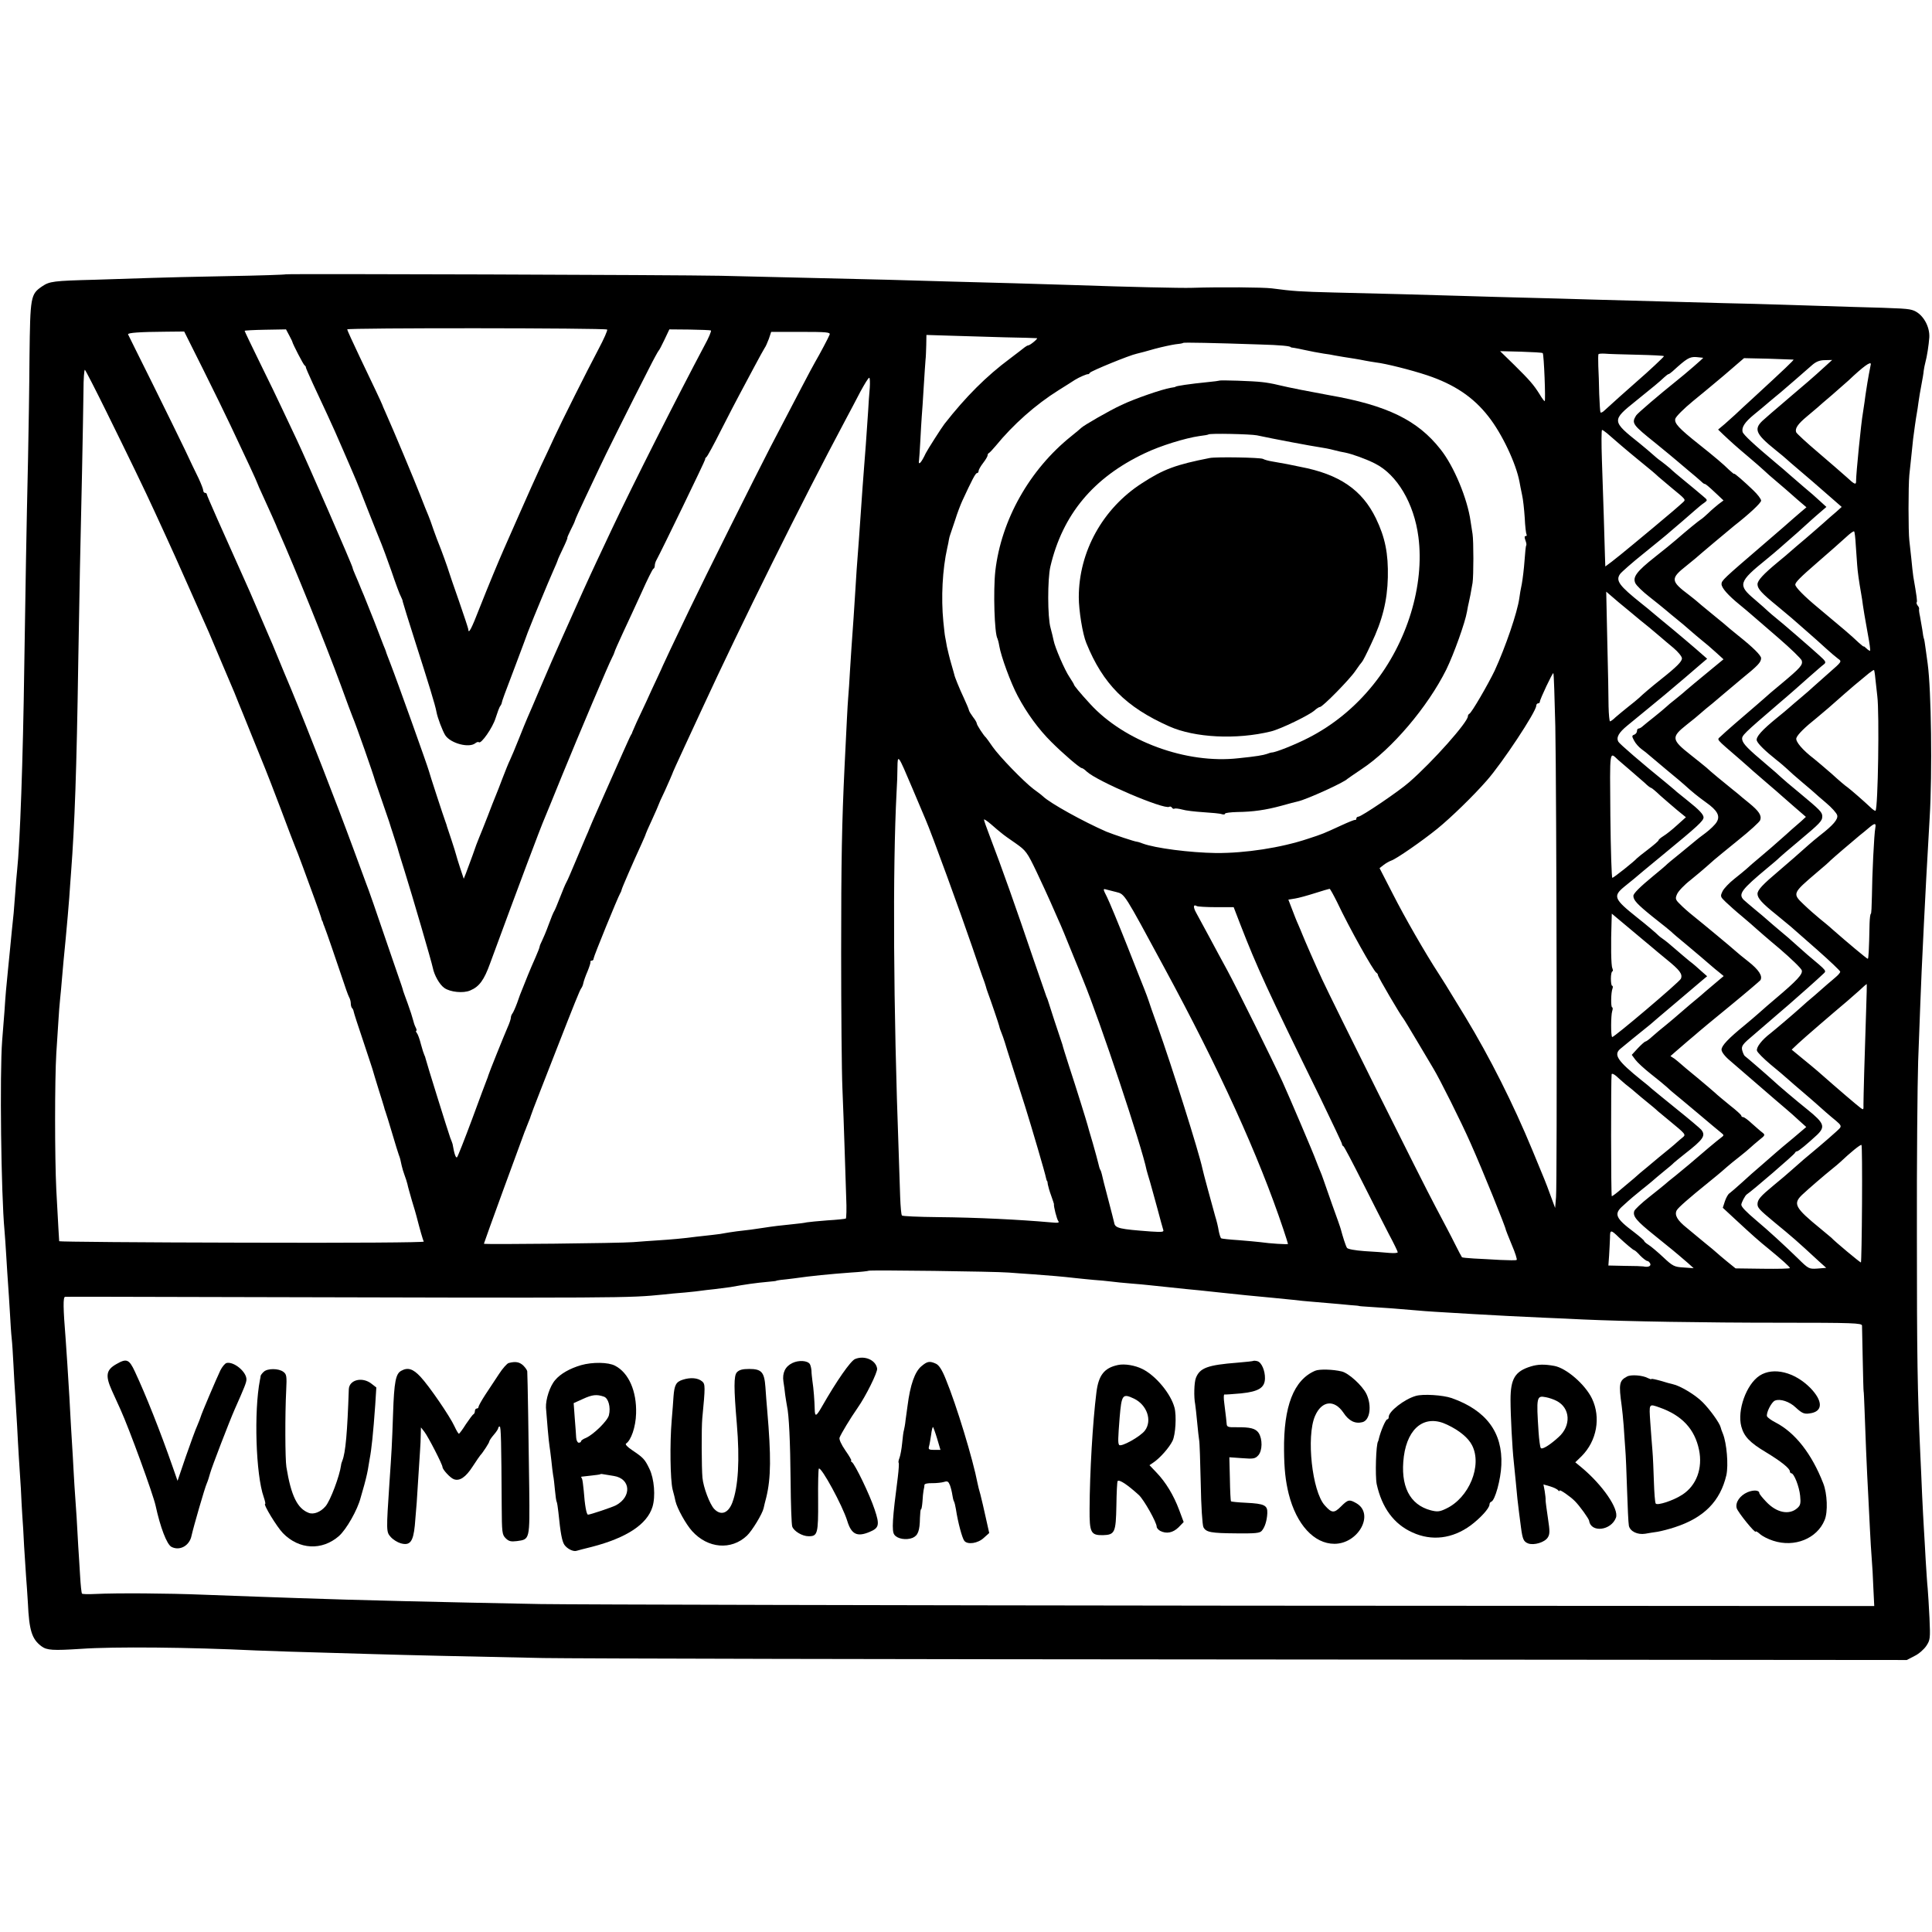
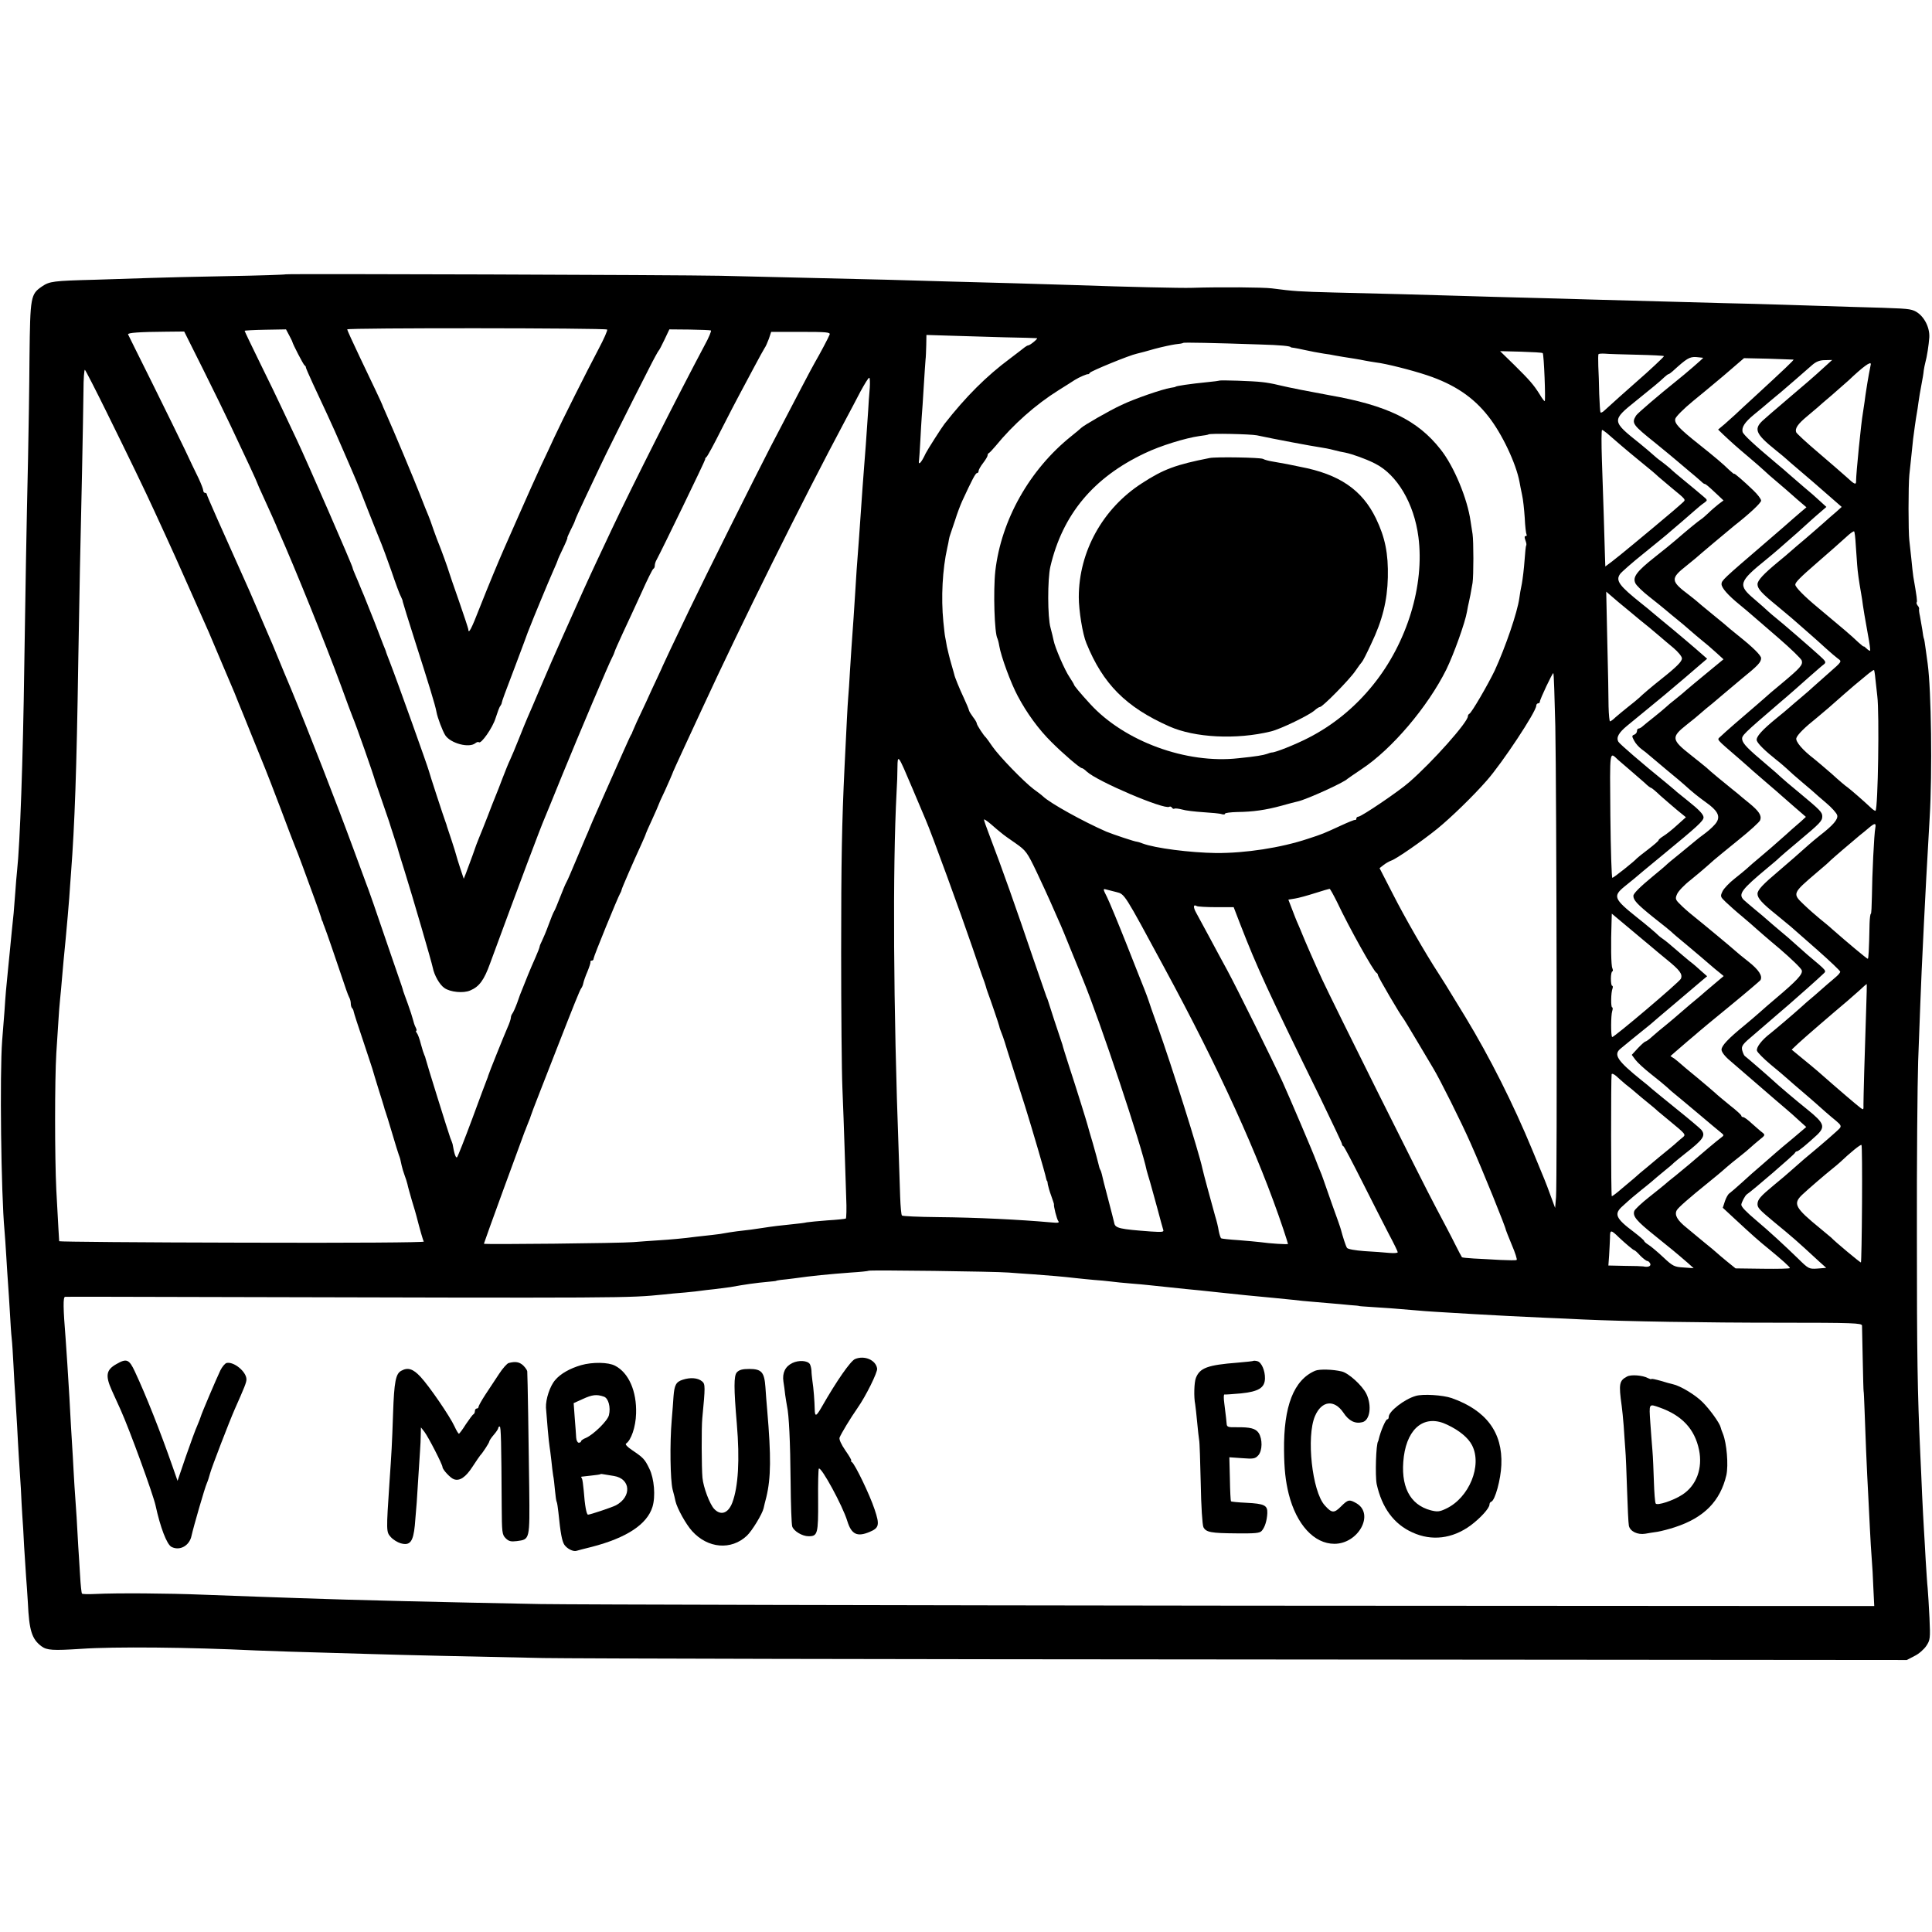
<svg xmlns="http://www.w3.org/2000/svg" version="1.0" width="1074pt" height="1074pt" viewBox="0 0 1074 1074" preserveAspectRatio="xMidYMid meet">
  <g transform="translate(0,1074) scale(0.1,-0.1)" fill="#000000" stroke="none">
    <path d="M1588 9215 c-2 -2 -147 -7 -323 -10 -176 -3 -367 -8 -425 -10 -58 -2 -197 -6 -310 -10 -236 -6 -254 -9 -296 -37 -64 -44 -66 -55 -70 -390 -1 -167 -5 -420 -8 -563 -9 -388 -15 -759 -21 -1155 -7 -524 -24 -994 -40 -1140 -3 -25 -7 -79 -10 -120 -3 -41 -7 -93 -9 -115 -5 -47 -16 -154 -21 -210 -2 -22 -7 -67 -10 -100 -10 -96 -15 -155 -20 -235 -3 -41 -9 -115 -13 -165 -14 -181 -6 -852 13 -1055 2 -25 7 -90 10 -145 3 -55 8 -125 10 -155 2 -30 7 -100 10 -155 3 -55 7 -120 10 -145 3 -25 7 -92 10 -150 3 -58 7 -134 10 -170 2 -36 7 -110 10 -165 3 -55 7 -136 10 -180 3 -44 8 -120 11 -170 2 -49 6 -117 8 -150 3 -33 7 -109 10 -170 4 -60 9 -137 11 -170 3 -33 7 -98 10 -145 7 -154 22 -202 76 -242 30 -22 63 -24 219 -14 184 13 603 9 975 -9 92 -4 193 -7 645 -20 198 -6 510 -13 950 -22 179 -3 1957 -7 3953 -8 l3627 -3 42 22 c24 11 53 37 66 56 22 33 23 41 18 155 -3 66 -8 140 -10 165 -3 25 -7 95 -11 155 -3 61 -8 139 -10 175 -2 36 -7 121 -10 190 -3 69 -7 170 -10 225 -16 350 -19 548 -19 1215 -1 410 3 846 7 970 5 124 10 268 12 320 3 88 10 245 20 445 6 125 18 352 32 590 15 249 9 709 -11 855 -2 14 -7 50 -11 80 -4 30 -8 57 -10 60 -2 3 -6 26 -9 50 -4 25 -10 59 -13 75 -4 17 -6 34 -5 39 2 4 -2 14 -8 20 -5 7 -8 15 -5 18 4 4 0 34 -19 143 -2 17 -8 62 -11 100 -4 39 -9 84 -11 100 -6 49 -6 305 0 365 7 68 18 167 21 200 4 32 16 119 21 145 2 10 6 37 9 60 3 22 10 65 16 95 6 30 12 66 13 80 2 14 6 34 9 45 9 32 19 97 22 140 3 61 -35 127 -85 148 -30 12 -56 13 -345 21 -121 4 -292 9 -380 12 -88 3 -239 7 -335 9 -195 5 -449 12 -735 20 -104 3 -266 8 -360 10 -93 2 -253 7 -355 10 -231 7 -457 13 -715 19 -192 5 -223 7 -345 23 -49 6 -282 8 -445 3 -59 -2 -359 5 -645 15 -194 6 -486 15 -700 20 -96 3 -254 7 -350 10 -164 4 -457 11 -925 22 -245 5 -2412 12 -2417 8z m1787 -307 c4 -3 -18 -53 -49 -111 -63 -119 -204 -400 -246 -491 -15 -33 -48 -104 -73 -156 -24 -52 -79 -174 -121 -270 -42 -96 -81 -184 -86 -195 -29 -66 -84 -198 -131 -317 -50 -129 -65 -156 -66 -125 -1 6 -24 77 -52 157 -28 80 -53 152 -55 160 -5 19 -45 129 -56 155 -5 11 -18 47 -30 80 -11 33 -24 69 -29 80 -5 11 -26 63 -46 115 -32 82 -146 355 -193 460 -9 19 -16 37 -17 40 -3 9 -52 113 -124 263 -39 82 -71 152 -71 156 0 9 1436 8 1445 -1z m-1768 -31 c9 -18 18 -34 18 -37 3 -14 61 -126 68 -131 5 -3 8 -8 7 -10 -1 -2 17 -43 39 -91 23 -49 59 -127 81 -174 22 -47 61 -134 86 -193 25 -58 54 -124 63 -146 10 -22 46 -112 80 -200 35 -88 67 -169 72 -180 5 -11 29 -77 54 -147 24 -71 48 -136 54 -145 5 -10 10 -22 10 -28 1 -5 32 -107 70 -225 73 -228 111 -351 117 -386 6 -34 34 -107 49 -131 30 -46 134 -73 168 -44 8 6 16 8 19 5 12 -12 77 81 93 134 10 31 21 62 26 67 4 6 8 13 8 17 3 15 14 45 78 213 35 94 66 175 67 180 2 6 8 21 14 35 5 14 31 77 57 140 26 63 58 139 71 168 13 29 24 55 24 57 0 3 13 32 29 65 16 33 27 60 25 60 -2 0 6 19 18 43 12 23 23 47 24 52 1 6 27 64 58 129 31 65 66 140 78 165 20 45 179 364 275 551 26 52 51 97 54 100 4 3 18 31 33 62 l27 57 112 -1 c62 -1 115 -3 119 -5 4 -2 -12 -41 -37 -86 -140 -263 -399 -775 -513 -1017 -22 -47 -61 -130 -87 -185 -39 -83 -92 -199 -190 -420 -48 -108 -69 -155 -120 -275 -31 -74 -64 -150 -72 -168 -8 -18 -30 -72 -49 -120 -19 -48 -41 -100 -49 -117 -8 -16 -26 -61 -41 -100 -14 -38 -32 -83 -39 -100 -7 -16 -27 -68 -45 -115 -18 -47 -39 -98 -46 -115 -7 -16 -24 -61 -37 -100 -14 -38 -31 -83 -37 -100 l-12 -30 -20 60 c-11 33 -21 67 -23 75 -2 8 -13 44 -25 80 -12 36 -23 70 -25 75 -1 6 -5 17 -8 25 -9 23 -91 274 -93 285 -5 21 -175 497 -215 600 -13 33 -24 62 -24 65 -1 3 -7 19 -14 35 -6 17 -30 77 -52 135 -23 58 -48 121 -56 140 -8 19 -19 44 -23 55 -4 11 -15 36 -24 57 -9 20 -16 39 -16 42 0 10 -255 595 -310 711 -29 61 -67 142 -85 180 -18 39 -71 149 -119 246 -47 96 -86 177 -86 180 0 2 52 5 115 6 l115 2 17 -32z m-477 -192 c58 -116 126 -256 152 -311 85 -179 148 -315 148 -319 0 -2 15 -36 34 -77 37 -81 68 -150 71 -158 1 -3 8 -21 17 -40 88 -199 254 -609 343 -850 31 -85 60 -164 65 -175 19 -44 117 -323 125 -355 3 -8 22 -64 43 -125 39 -113 40 -116 46 -137 3 -7 12 -38 22 -68 10 -30 19 -59 20 -65 1 -5 17 -55 34 -110 42 -134 150 -504 156 -535 8 -41 37 -93 64 -112 32 -23 105 -31 144 -14 50 21 77 57 111 152 166 451 280 754 304 809 5 11 48 117 96 235 95 232 260 622 278 655 6 11 12 25 13 30 1 6 22 53 46 105 25 52 71 154 104 225 32 72 62 132 66 133 5 2 8 10 8 18 0 8 4 22 10 32 27 49 271 553 270 558 -1 4 2 10 7 13 5 3 42 71 82 151 41 80 86 168 101 195 15 28 51 95 80 150 29 55 57 105 61 111 5 6 15 29 23 50 l13 39 165 0 c143 0 165 -2 160 -15 -6 -16 -54 -107 -82 -155 -17 -29 -99 -186 -247 -470 -84 -163 -364 -723 -451 -905 -85 -177 -145 -304 -147 -310 -1 -3 -15 -34 -32 -70 -17 -36 -44 -94 -60 -130 -17 -36 -41 -87 -54 -115 -12 -27 -23 -52 -24 -55 0 -3 -3 -10 -7 -15 -4 -6 -24 -51 -46 -100 -22 -50 -68 -153 -102 -230 -64 -145 -82 -186 -85 -195 -1 -3 -8 -21 -17 -40 -8 -19 -34 -80 -57 -135 -23 -55 -46 -109 -52 -119 -6 -10 -22 -49 -36 -85 -14 -36 -28 -70 -32 -76 -4 -5 -18 -39 -31 -75 -13 -36 -30 -76 -37 -90 -7 -14 -13 -28 -13 -32 0 -4 -10 -31 -23 -60 -13 -29 -32 -73 -42 -98 -10 -25 -23 -58 -30 -75 -7 -16 -21 -52 -30 -80 -10 -27 -22 -54 -27 -60 -4 -5 -8 -15 -8 -22 0 -7 -8 -32 -19 -56 -18 -41 -105 -257 -107 -267 0 -3 -4 -12 -7 -20 -3 -8 -41 -107 -82 -220 -42 -113 -80 -209 -84 -213 -7 -7 -16 19 -25 73 -1 3 -6 19 -13 35 -11 30 -133 421 -137 440 -1 6 -4 15 -7 20 -3 6 -12 33 -19 60 -7 28 -17 56 -23 63 -5 6 -6 12 -3 12 4 0 2 8 -3 18 -6 11 -12 30 -15 43 -3 13 -16 53 -29 89 -13 36 -25 68 -26 72 -2 10 -1 8 -60 178 -97 285 -132 385 -146 420 -7 19 -39 105 -70 190 -96 261 -249 653 -347 890 -22 52 -56 133 -75 180 -19 47 -41 99 -49 116 -7 16 -36 84 -64 149 -28 65 -57 133 -65 149 -130 289 -215 481 -215 487 0 5 -4 9 -10 9 -5 0 -10 6 -10 13 0 7 -12 38 -26 68 -15 30 -49 101 -76 159 -28 58 -109 224 -181 369 -73 146 -133 268 -135 272 -4 9 65 14 213 15 l99 1 106 -212z m4450 180 c96 -2 179 -4 184 -5 10 0 -38 -40 -48 -40 -4 0 -12 -5 -19 -10 -7 -6 -44 -34 -82 -63 -132 -98 -246 -212 -365 -364 -15 -19 -96 -146 -104 -163 -25 -54 -43 -72 -37 -37 1 5 4 52 7 105 3 53 6 115 8 137 2 22 7 96 11 165 4 69 9 136 10 150 2 14 3 50 4 81 l1 57 128 -4 c70 -2 206 -6 302 -9z m1425 -40 c112 -3 170 -9 170 -15 0 -1 9 -3 20 -4 11 -2 34 -6 50 -10 47 -10 77 -16 115 -22 19 -2 46 -7 60 -10 28 -5 57 -10 110 -18 19 -3 46 -8 60 -11 14 -3 41 -7 60 -10 53 -6 196 -42 283 -71 150 -50 257 -121 341 -229 76 -96 154 -262 173 -364 2 -14 9 -46 14 -71 6 -25 12 -83 15 -128 2 -46 7 -88 10 -93 3 -5 1 -9 -5 -9 -7 0 -7 -8 -1 -24 5 -13 7 -26 4 -28 -2 -3 -6 -40 -9 -84 -3 -43 -10 -101 -15 -129 -6 -27 -12 -63 -14 -80 -11 -80 -77 -272 -137 -403 -36 -75 -129 -236 -141 -240 -4 -2 -8 -8 -8 -14 0 -32 -195 -252 -326 -366 -55 -49 -266 -192 -283 -192 -6 0 -11 -5 -11 -10 0 -6 -3 -9 -7 -8 -5 1 -39 -13 -78 -31 -100 -46 -102 -47 -185 -74 -150 -50 -347 -80 -510 -79 -144 2 -339 27 -408 53 -15 6 -29 10 -32 10 -8 -1 -131 40 -170 56 -128 56 -311 157 -352 196 -7 7 -31 25 -53 41 -54 41 -190 181 -228 236 -17 25 -33 47 -36 50 -13 11 -51 70 -51 78 0 5 -9 21 -21 36 -11 15 -22 32 -23 39 -1 6 -14 37 -28 67 -25 53 -52 120 -53 130 -1 3 -8 30 -17 60 -9 30 -19 73 -24 95 -4 22 -8 47 -10 55 -2 8 -6 46 -10 85 -13 133 -5 290 22 410 4 17 8 37 9 45 1 8 5 22 8 30 3 8 15 44 27 80 11 36 29 83 39 105 55 119 74 155 82 155 5 0 9 5 9 12 0 6 11 26 25 44 14 18 25 37 25 42 0 6 3 12 8 14 4 2 20 19 36 38 98 120 223 231 351 311 39 24 79 50 90 57 24 15 68 34 74 32 2 -1 7 3 10 8 7 10 221 98 261 106 14 3 59 15 100 27 41 11 93 22 114 25 21 2 41 5 43 8 4 3 167 0 428 -9z m1571 -48 c7 -6 17 -267 11 -267 -3 0 -16 17 -28 38 -34 54 -55 78 -142 164 l-78 76 116 -3 c64 -2 119 -5 121 -8z m526 -9 c82 -2 148 -5 148 -8 0 -4 -84 -83 -150 -140 -37 -32 -162 -144 -181 -162 -10 -10 -20 -14 -22 -10 -2 4 -5 50 -7 102 -1 52 -3 122 -5 155 -1 33 -1 63 1 66 2 3 18 4 36 3 18 -2 99 -4 180 -6z m366 -17 c3 -1 -101 -91 -148 -128 -96 -77 -217 -180 -225 -193 -26 -43 -21 -50 110 -155 54 -44 106 -87 115 -95 9 -8 39 -33 65 -55 27 -22 57 -48 67 -57 10 -10 20 -18 23 -18 7 0 21 -12 70 -58 l36 -34 -28 -21 c-15 -12 -41 -34 -56 -49 -16 -15 -34 -31 -41 -35 -13 -8 -78 -61 -140 -115 -17 -15 -70 -58 -117 -95 -101 -80 -124 -111 -108 -145 6 -13 41 -47 77 -75 37 -29 79 -63 93 -75 15 -13 43 -36 64 -53 20 -16 52 -43 71 -60 18 -16 48 -41 65 -55 18 -14 52 -43 76 -65 l44 -40 -91 -75 c-50 -41 -104 -86 -120 -100 -15 -14 -43 -36 -60 -50 -18 -14 -40 -32 -49 -41 -9 -8 -38 -33 -66 -55 -27 -21 -56 -45 -63 -51 -7 -7 -18 -13 -23 -13 -5 0 -9 -6 -9 -14 0 -8 -7 -17 -15 -20 -14 -5 -14 -9 -1 -33 8 -16 27 -37 42 -48 15 -11 32 -24 38 -30 6 -5 52 -44 101 -85 50 -41 95 -79 101 -85 37 -34 75 -65 117 -95 64 -45 81 -76 60 -110 -8 -14 -36 -41 -61 -60 -26 -19 -49 -37 -52 -40 -3 -3 -41 -34 -85 -70 -44 -35 -82 -67 -85 -71 -3 -3 -34 -30 -70 -59 -74 -61 -110 -97 -110 -110 0 -24 20 -46 108 -117 54 -42 99 -79 102 -82 3 -4 45 -40 95 -81 49 -41 103 -87 120 -102 16 -14 41 -35 54 -45 l23 -19 -58 -49 c-33 -28 -64 -54 -70 -60 -6 -5 -33 -28 -60 -50 -26 -22 -55 -47 -64 -55 -9 -8 -38 -33 -65 -55 -28 -22 -63 -52 -80 -67 -16 -15 -34 -28 -38 -28 -4 0 -23 -17 -42 -37 l-34 -37 20 -27 c11 -15 50 -51 87 -80 37 -29 77 -62 89 -73 12 -12 28 -25 35 -31 7 -5 66 -55 132 -110 65 -55 126 -106 135 -113 15 -12 15 -14 0 -25 -23 -17 -105 -86 -179 -150 -14 -12 -48 -40 -75 -62 -28 -22 -55 -44 -61 -50 -6 -5 -45 -37 -87 -70 -42 -33 -79 -68 -82 -77 -10 -29 12 -55 113 -136 92 -74 113 -91 186 -154 l31 -28 -56 4 c-51 3 -60 7 -113 57 -32 30 -69 61 -82 69 -13 8 -24 18 -24 21 0 4 -26 26 -57 50 -103 77 -113 101 -61 146 17 16 41 37 54 48 13 11 36 30 51 42 15 12 39 31 53 43 14 12 45 39 70 59 25 20 50 41 55 47 6 5 33 28 60 49 104 81 119 102 92 135 -7 8 -66 58 -132 111 -66 54 -130 105 -141 115 -12 11 -38 33 -59 49 -134 108 -157 142 -117 175 10 8 40 33 67 55 82 66 87 70 99 80 6 6 70 60 141 120 72 61 140 119 152 129 l23 19 -33 29 c-17 16 -47 42 -66 56 -18 15 -54 45 -79 67 -25 22 -54 46 -66 54 -12 8 -23 17 -26 20 -8 9 -70 62 -120 101 -129 103 -135 118 -69 172 23 18 46 38 53 43 6 6 81 68 166 138 186 153 220 184 220 203 0 16 -24 42 -87 92 -23 19 -51 41 -62 50 -10 10 -38 32 -60 51 -137 111 -257 215 -264 227 -14 24 1 51 50 91 26 21 78 64 117 96 39 32 80 66 91 75 61 51 174 147 202 172 l33 28 -23 20 c-33 30 -164 141 -227 192 -30 25 -57 47 -60 50 -3 3 -27 23 -55 45 -124 99 -145 127 -119 164 8 11 67 63 132 115 64 52 131 106 147 121 17 14 47 40 68 58 21 18 52 45 69 60 18 16 41 35 52 42 19 14 19 15 -5 35 -13 11 -33 28 -45 38 -11 9 -42 35 -69 57 -27 22 -59 49 -71 61 -13 11 -35 29 -50 40 -15 10 -36 28 -48 39 -12 11 -44 38 -71 60 -157 125 -157 127 -20 237 92 74 131 106 157 131 10 9 20 17 23 17 3 0 13 7 23 16 79 72 94 81 131 79 20 -2 37 -4 39 -4z m502 -10 c5 -1 -52 -55 -216 -206 -48 -44 -97 -89 -108 -100 -12 -11 -38 -34 -58 -52 l-37 -31 30 -29 c47 -44 69 -64 139 -123 36 -30 74 -64 86 -75 11 -11 44 -40 74 -65 29 -25 66 -56 81 -70 15 -14 40 -35 54 -47 l27 -23 -32 -27 c-18 -15 -37 -32 -44 -38 -6 -6 -81 -71 -166 -144 -220 -189 -230 -198 -230 -218 0 -21 36 -62 100 -114 25 -20 56 -47 70 -59 14 -12 80 -69 147 -127 67 -58 125 -114 129 -125 7 -24 -7 -40 -111 -127 -44 -36 -87 -73 -95 -81 -9 -8 -30 -26 -46 -40 -79 -67 -181 -156 -198 -173 -22 -22 -35 -6 108 -130 33 -29 64 -56 70 -62 6 -5 43 -37 81 -70 39 -33 72 -62 75 -65 3 -3 35 -31 72 -63 l67 -58 -27 -25 c-15 -13 -39 -34 -53 -46 -14 -13 -43 -39 -65 -58 -21 -19 -68 -60 -104 -90 -36 -30 -72 -61 -81 -70 -9 -8 -39 -33 -67 -55 -28 -22 -58 -53 -66 -69 -14 -29 -13 -31 17 -60 18 -17 59 -54 92 -81 33 -28 67 -57 75 -65 9 -8 68 -60 133 -114 64 -55 120 -109 123 -120 7 -21 -28 -58 -144 -156 -30 -25 -70 -60 -90 -78 -21 -18 -57 -50 -82 -70 -92 -75 -130 -115 -130 -137 0 -13 18 -37 48 -62 26 -23 98 -85 161 -139 63 -55 130 -112 150 -129 19 -16 53 -46 73 -65 l39 -35 -73 -62 c-40 -33 -83 -69 -94 -79 -12 -11 -47 -41 -79 -69 -32 -27 -83 -72 -113 -100 -30 -27 -60 -53 -67 -58 -8 -4 -19 -24 -26 -44 l-12 -37 69 -64 c95 -88 132 -121 189 -167 73 -60 115 -98 115 -104 0 -4 -68 -5 -151 -4 l-151 2 -47 38 c-25 21 -52 43 -59 50 -7 7 -34 29 -60 50 -26 21 -49 40 -52 43 -3 3 -27 22 -53 44 -53 42 -70 72 -56 98 8 15 70 69 174 153 38 31 62 50 105 88 14 12 45 38 70 57 24 19 52 42 60 50 8 8 31 27 50 43 33 26 34 28 16 42 -10 7 -35 30 -57 49 -21 20 -43 36 -49 36 -5 0 -10 3 -10 8 0 4 -28 30 -63 57 -34 28 -72 59 -83 70 -12 11 -57 49 -100 85 -44 36 -85 70 -92 77 -7 7 -23 19 -34 28 l-22 14 25 22 c13 11 46 40 73 63 27 22 54 46 60 51 6 6 84 70 173 143 89 73 165 138 169 143 14 23 -9 58 -66 103 -33 26 -65 52 -72 59 -16 15 -176 148 -237 197 -24 19 -57 48 -72 64 -26 25 -27 31 -16 56 7 16 40 51 75 78 34 28 74 61 88 74 14 12 34 30 43 38 9 8 69 57 133 109 65 52 120 102 123 112 9 26 -7 50 -62 95 -26 21 -53 43 -59 49 -7 5 -20 17 -31 25 -45 36 -130 106 -147 123 -11 9 -50 41 -87 70 -108 85 -110 99 -23 168 31 24 66 53 78 64 12 11 42 36 66 55 23 19 50 42 59 50 9 8 55 46 101 85 95 77 109 93 110 116 0 16 -46 61 -125 124 -21 17 -43 35 -49 40 -6 6 -49 42 -96 80 -47 38 -87 72 -90 75 -3 3 -21 17 -40 32 -104 78 -105 92 -15 163 21 17 43 35 49 40 15 14 197 167 216 182 82 64 150 127 150 140 0 9 -19 34 -43 57 -52 50 -107 98 -107 92 0 -3 -12 8 -28 22 -31 31 -82 74 -165 140 -116 92 -140 119 -134 144 4 13 47 56 98 98 50 41 100 82 109 90 10 8 37 31 61 51 24 21 60 51 79 68 l35 30 135 -3 c74 -3 137 -5 140 -5z m169 -44 c-45 -42 -131 -116 -179 -156 -14 -12 -45 -39 -70 -60 -25 -21 -62 -53 -82 -71 -62 -53 -53 -79 64 -173 26 -21 53 -43 60 -50 7 -7 31 -27 53 -46 43 -36 131 -112 206 -178 l47 -41 -31 -28 c-18 -15 -50 -43 -72 -63 -22 -20 -67 -58 -99 -86 -33 -27 -69 -59 -82 -70 -12 -11 -44 -38 -71 -60 -81 -67 -113 -102 -113 -123 0 -25 23 -50 110 -121 36 -30 72 -60 80 -67 8 -7 44 -39 80 -70 36 -31 86 -76 111 -99 25 -23 55 -48 67 -57 22 -15 21 -16 -50 -78 -40 -35 -80 -71 -89 -79 -9 -9 -38 -34 -64 -56 -26 -22 -57 -48 -69 -59 -11 -10 -41 -35 -66 -55 -86 -70 -120 -108 -114 -128 7 -19 46 -57 110 -108 21 -16 47 -39 59 -50 11 -11 49 -45 85 -75 36 -30 67 -57 70 -60 3 -3 30 -27 61 -53 31 -26 59 -57 62 -69 6 -22 -22 -55 -97 -113 -21 -17 -48 -39 -60 -50 -53 -47 -116 -103 -166 -145 -90 -76 -120 -107 -120 -129 0 -24 25 -52 105 -116 33 -27 69 -57 80 -66 11 -10 77 -68 148 -130 70 -62 127 -116 127 -121 0 -4 -10 -17 -22 -27 -13 -11 -34 -30 -48 -41 -14 -12 -47 -41 -73 -64 -27 -22 -61 -52 -76 -66 -41 -37 -141 -122 -170 -145 -46 -35 -79 -77 -74 -96 3 -10 37 -44 75 -76 39 -32 83 -69 98 -83 15 -14 52 -45 81 -70 29 -25 63 -54 75 -65 31 -28 74 -66 111 -96 26 -22 30 -29 20 -41 -11 -13 -102 -92 -165 -144 -23 -19 -33 -27 -103 -89 -19 -17 -63 -55 -99 -84 -75 -62 -89 -79 -90 -104 0 -21 8 -30 92 -100 107 -88 121 -100 251 -220 l39 -35 -49 -4 c-47 -3 -49 -2 -109 57 -72 70 -163 154 -230 210 -58 49 -84 76 -84 88 0 11 21 51 30 57 33 22 265 222 268 231 2 5 7 9 12 9 8 0 58 42 112 92 46 45 38 65 -52 138 -59 47 -169 140 -195 165 -27 25 -146 128 -156 135 -4 3 -10 17 -14 31 -6 24 1 34 67 89 40 35 96 82 123 106 28 24 59 51 71 61 44 38 169 149 187 167 22 21 28 13 -86 109 -20 18 -52 46 -70 62 -18 17 -54 48 -81 70 -26 22 -58 49 -70 60 -12 11 -44 38 -71 60 -27 22 -54 46 -62 53 -31 32 -12 57 132 177 33 27 62 52 65 56 3 3 52 46 110 94 118 99 130 111 130 137 0 23 -12 35 -125 129 -49 40 -97 81 -105 89 -8 8 -44 40 -80 70 -102 86 -130 114 -135 138 -4 23 4 30 210 207 50 42 121 105 159 139 38 33 76 67 85 73 14 11 11 17 -26 50 -45 41 -203 178 -242 209 -13 10 -31 26 -40 34 -9 9 -44 40 -78 69 -94 79 -89 96 67 222 25 20 56 47 70 59 64 55 156 137 179 159 14 13 39 34 55 48 l29 25 -34 31 c-19 18 -61 55 -94 82 -32 28 -68 59 -81 70 -12 11 -43 38 -70 60 -123 103 -182 158 -187 174 -6 26 12 54 63 96 25 20 63 52 85 71 22 18 51 43 65 54 28 24 128 110 174 151 22 19 42 27 71 27 l40 1 -46 -42z m261 19 c0 -2 -5 -28 -11 -57 -5 -30 -12 -67 -14 -84 -3 -16 -7 -48 -10 -70 -3 -22 -7 -49 -9 -60 -10 -54 -38 -338 -38 -377 1 -26 -8 -22 -53 20 -23 20 -93 82 -157 136 -65 55 -120 106 -123 113 -8 21 9 46 61 89 26 22 52 44 58 49 6 6 42 37 81 70 38 33 79 69 91 80 81 77 124 108 124 91z m-9804 -274 c116 -235 211 -431 264 -547 15 -33 43 -94 62 -135 19 -41 77 -169 128 -285 51 -115 101 -228 111 -250 9 -22 43 -101 74 -175 31 -74 62 -146 68 -160 6 -14 11 -27 12 -30 1 -3 6 -16 12 -30 6 -14 39 -95 73 -180 34 -85 68 -168 75 -185 7 -16 45 -115 85 -220 39 -104 75 -199 80 -210 5 -11 25 -63 44 -115 19 -52 49 -133 66 -180 17 -47 33 -92 35 -100 2 -8 4 -16 5 -17 2 -2 3 -6 5 -10 1 -5 4 -15 8 -23 12 -30 66 -188 97 -280 17 -52 35 -103 40 -112 6 -10 10 -26 10 -36 0 -10 3 -22 7 -26 4 -3 8 -12 9 -19 1 -7 25 -82 54 -167 28 -85 53 -159 54 -165 1 -5 15 -50 30 -99 16 -49 29 -94 31 -100 1 -6 5 -18 8 -26 3 -8 20 -62 37 -120 17 -58 34 -112 37 -120 7 -18 9 -26 16 -60 3 -14 10 -37 16 -53 6 -15 13 -38 16 -50 2 -12 14 -53 25 -92 12 -38 23 -77 25 -85 19 -74 36 -134 41 -142 4 -5 -395 -8 -1010 -6 -559 1 -1016 5 -1017 8 -1 6 -5 87 -16 285 -9 185 -9 609 0 760 4 66 10 149 12 185 2 36 6 88 9 115 3 28 8 82 11 120 6 72 9 102 20 215 10 110 14 152 20 230 3 41 7 104 10 140 20 264 31 566 40 1170 7 428 11 609 21 1055 4 182 7 385 8 452 0 66 4 119 8 117 4 -3 60 -112 124 -242z m4239 141 c-3 -32 -7 -89 -9 -128 -10 -154 -17 -243 -22 -305 -3 -36 -7 -90 -9 -119 -4 -58 -13 -185 -20 -286 -12 -153 -16 -215 -20 -285 -3 -41 -7 -111 -10 -155 -11 -151 -14 -200 -20 -295 -3 -52 -7 -120 -10 -150 -4 -48 -8 -139 -20 -380 -15 -312 -19 -525 -19 -1035 0 -324 3 -664 7 -755 4 -91 9 -239 12 -330 3 -91 7 -216 9 -277 3 -62 1 -115 -2 -117 -4 -2 -50 -7 -102 -10 -52 -4 -104 -9 -115 -11 -11 -3 -45 -7 -75 -10 -63 -6 -120 -13 -170 -21 -44 -7 -81 -12 -145 -19 -27 -4 -57 -8 -65 -10 -8 -2 -40 -7 -70 -10 -30 -3 -71 -8 -90 -10 -66 -9 -145 -16 -210 -20 -36 -2 -99 -7 -140 -10 -68 -6 -830 -14 -830 -9 0 5 210 580 227 624 4 8 7 17 8 20 1 3 7 18 13 33 7 16 12 30 12 32 0 2 24 66 54 142 30 76 71 181 91 233 95 243 128 326 136 336 5 6 10 19 12 30 2 10 12 39 23 64 10 25 18 48 16 53 -1 4 3 7 8 7 6 0 10 5 10 12 0 11 134 339 148 363 4 6 7 15 8 20 2 10 64 153 110 253 13 29 24 54 24 57 0 2 16 38 35 79 19 42 35 78 35 80 0 2 16 39 37 82 20 44 37 84 39 89 1 6 34 78 72 160 38 83 81 175 95 205 214 464 559 1160 794 1600 25 47 64 120 86 163 23 42 44 77 49 77 4 0 5 -26 3 -57z m4099 -252 c42 -37 112 -97 166 -141 84 -68 102 -84 119 -100 9 -8 41 -35 71 -60 83 -68 82 -67 66 -82 -7 -7 -33 -29 -57 -50 -24 -20 -55 -46 -69 -58 -28 -24 -32 -27 -150 -125 -47 -39 -101 -83 -121 -98 l-35 -26 -2 57 c-2 82 -10 340 -17 535 -3 92 -3 167 1 167 3 0 16 -9 28 -19z m1382 -618 c3 -37 6 -88 8 -113 3 -41 9 -85 23 -165 3 -16 7 -43 9 -60 5 -35 8 -51 28 -164 9 -47 14 -86 12 -88 -2 -2 -11 3 -20 12 -9 9 -16 14 -16 11 0 -2 -12 8 -28 22 -15 15 -50 46 -77 69 -28 23 -61 51 -75 63 -14 12 -47 40 -75 63 -75 62 -125 113 -125 127 0 13 29 42 119 120 66 57 135 118 179 158 14 12 27 20 29 18 3 -2 7 -35 9 -73z m-1260 -369 c39 -33 89 -74 112 -92 23 -19 51 -43 64 -54 13 -11 44 -38 71 -60 26 -22 47 -48 47 -58 0 -17 -28 -46 -115 -115 -58 -46 -102 -84 -124 -105 -9 -8 -36 -31 -61 -50 -24 -19 -55 -45 -69 -57 -13 -13 -27 -23 -31 -23 -3 0 -7 37 -8 83 0 45 -3 207 -7 360 l-6 278 28 -24 c15 -14 60 -51 99 -83z m1369 -375 c3 -24 8 -69 11 -99 12 -94 4 -624 -10 -637 -2 -2 -15 6 -28 19 -36 34 -107 96 -127 111 -10 6 -50 40 -88 75 -39 34 -84 72 -99 84 -63 48 -104 96 -98 115 7 20 46 59 114 113 38 31 84 71 156 135 21 19 73 63 133 112 14 11 27 20 29 18 1 -1 5 -22 7 -46z m-1779 -265 c7 -352 11 -2535 4 -2619 l-5 -60 -24 65 c-13 36 -29 79 -36 95 -20 48 -57 138 -66 160 -107 259 -237 517 -372 740 -54 88 -103 169 -110 180 -7 11 -24 38 -38 60 -77 118 -191 317 -256 445 l-74 144 23 18 c13 10 31 20 42 24 28 9 172 109 256 177 75 61 200 182 275 268 85 96 275 383 275 416 0 7 5 13 10 13 6 0 10 4 10 9 0 13 71 163 75 159 3 -2 7 -134 11 -294z m350 -189 c6 -5 35 -30 64 -55 29 -25 66 -57 83 -72 16 -16 32 -28 36 -28 3 0 26 -19 51 -43 26 -23 68 -59 94 -81 l48 -39 -49 -44 c-26 -24 -60 -51 -75 -60 -16 -10 -28 -20 -28 -24 0 -4 -26 -26 -57 -50 -32 -24 -60 -47 -63 -50 -13 -16 -130 -109 -137 -109 -4 0 -9 156 -11 347 -3 376 -6 354 44 308z m-3925 -155 c34 -80 67 -158 74 -175 32 -72 199 -531 260 -710 26 -77 51 -149 55 -160 7 -17 19 -52 25 -75 1 -3 4 -12 7 -20 12 -31 61 -175 63 -185 2 -10 4 -16 21 -60 4 -11 8 -24 10 -30 1 -5 21 -68 44 -140 23 -71 54 -170 70 -220 33 -105 111 -370 115 -394 2 -9 4 -16 6 -16 1 0 3 -9 4 -20 2 -11 10 -39 19 -63 8 -23 15 -43 15 -45 -3 -11 16 -85 24 -95 8 -10 -2 -11 -44 -7 -169 15 -405 27 -626 29 -106 1 -196 5 -199 9 -4 3 -8 50 -10 104 -2 54 -5 163 -8 243 -30 811 -34 1583 -12 2005 3 44 5 107 5 140 1 74 3 72 82 -115z m495 -250 c10 -9 46 -35 80 -58 57 -40 64 -49 117 -160 30 -64 65 -139 77 -167 12 -27 32 -72 44 -100 13 -27 46 -108 75 -180 29 -71 57 -139 61 -150 96 -233 328 -930 354 -1060 1 -5 10 -35 19 -65 9 -30 27 -99 42 -152 14 -53 28 -104 31 -113 6 -14 -3 -15 -67 -11 -175 13 -200 18 -205 48 -1 7 -17 67 -34 133 -18 66 -33 128 -35 138 -2 9 -6 21 -9 25 -3 5 -7 19 -10 33 -3 13 -17 65 -31 114 -15 50 -28 95 -29 100 -4 16 -64 210 -103 328 -19 59 -36 113 -37 120 -2 6 -6 19 -9 27 -5 13 -68 205 -72 220 -1 3 -4 12 -8 20 -3 8 -35 101 -71 205 -99 292 -174 504 -245 690 -17 44 -31 84 -31 89 0 4 17 -7 38 -25 22 -19 47 -41 58 -49z m4859 28 c-7 -33 -18 -267 -19 -380 -1 -54 -3 -98 -6 -98 -3 0 -6 -24 -7 -52 -3 -156 -6 -198 -10 -198 -5 0 -114 91 -198 165 -16 15 -48 41 -69 58 -22 18 -62 53 -89 79 -64 61 -63 62 73 178 36 30 70 60 75 66 10 10 117 102 163 140 13 10 36 29 50 41 34 29 42 29 37 1z m-4219 -357 c47 -12 42 -5 264 -416 308 -568 527 -1049 664 -1458 14 -43 26 -79 26 -82 0 -4 -100 2 -155 10 -16 2 -70 7 -120 11 -49 3 -93 8 -96 10 -4 2 -10 21 -14 41 -3 21 -12 58 -20 83 -13 47 -68 247 -71 265 -19 90 -170 569 -249 790 -26 72 -48 135 -49 140 -4 12 -15 43 -26 70 -5 11 -47 119 -95 240 -48 121 -98 242 -111 268 -22 43 -23 48 -7 43 10 -2 37 -10 59 -15z m1228 -58 c65 -138 203 -385 218 -391 4 -2 8 -8 8 -13 0 -9 128 -227 140 -239 3 -3 38 -61 79 -130 41 -69 80 -135 88 -148 36 -59 156 -299 208 -417 67 -150 197 -472 196 -482 0 -2 15 -39 33 -83 19 -44 31 -82 27 -84 -4 -3 -45 -2 -91 0 -47 3 -113 6 -148 8 -34 2 -64 5 -65 7 -2 2 -20 36 -39 74 -19 39 -68 131 -107 205 -74 138 -572 1138 -631 1265 -38 82 -99 222 -110 250 -4 11 -15 36 -23 55 -9 19 -24 58 -35 87 l-20 52 37 6 c20 3 70 17 111 30 41 13 78 24 81 24 3 1 22 -34 43 -76z m-674 -26 l98 0 37 -96 c92 -237 150 -364 444 -963 66 -137 121 -252 121 -257 0 -5 3 -11 8 -13 4 -1 51 -91 105 -198 54 -107 120 -237 147 -289 28 -52 50 -98 50 -102 0 -5 -21 -6 -47 -4 -27 3 -88 7 -138 10 -53 4 -92 11 -97 18 -7 10 -24 64 -34 102 -1 6 -23 69 -49 140 -25 72 -47 135 -49 140 -2 6 -6 17 -9 25 -9 21 -30 74 -32 80 -10 30 -150 358 -185 435 -55 120 -256 526 -307 620 -27 50 -73 134 -102 189 -29 54 -61 113 -71 131 -18 32 -17 50 3 38 5 -3 53 -6 107 -6z m2420 -220 c14 -12 52 -44 84 -70 74 -60 91 -82 80 -108 -9 -19 -376 -330 -382 -324 -8 7 -7 121 0 143 4 12 4 22 0 22 -8 0 -7 83 2 105 3 8 2 15 -2 15 -4 0 -7 18 -7 40 0 22 4 40 8 40 4 0 4 8 0 18 -7 14 -9 128 -4 270 l1 33 98 -82 c53 -44 108 -91 122 -102z m1194 -349 c-9 -261 -15 -493 -15 -527 1 -31 0 -32 -16 -20 -19 14 -120 100 -238 204 -16 14 -56 47 -88 73 l-57 47 37 35 c32 30 191 167 272 235 13 11 42 37 65 57 22 21 42 38 43 38 1 0 0 -64 -3 -142z m-1389 -370 c7 -7 30 -27 51 -45 22 -17 49 -39 61 -50 11 -10 38 -32 60 -50 21 -17 48 -39 59 -50 12 -10 41 -34 64 -53 90 -74 93 -77 75 -92 -9 -7 -24 -20 -33 -28 -9 -9 -55 -47 -102 -85 -46 -39 -92 -77 -102 -85 -9 -8 -25 -22 -34 -30 -10 -8 -41 -34 -68 -57 -27 -24 -53 -43 -56 -43 -5 0 -5 663 -1 678 2 6 13 1 26 -10z m1366 -710 c-1 -177 -4 -324 -6 -326 -2 -3 -145 116 -165 138 -3 3 -30 25 -60 50 -142 116 -154 138 -102 188 35 33 127 112 167 144 16 13 37 30 45 38 54 51 113 100 118 95 3 -2 4 -150 3 -327z m-1350 -188 c34 -32 79 -70 84 -70 3 0 18 -13 33 -30 16 -16 34 -30 40 -30 5 0 12 -7 16 -15 5 -14 -13 -21 -39 -15 -5 1 -51 3 -102 3 l-92 2 4 55 c2 30 4 75 5 99 0 46 4 47 51 1z m-3396 -194 c28 -2 91 -7 140 -10 93 -7 157 -12 235 -21 25 -3 70 -7 100 -10 30 -2 73 -6 96 -9 22 -3 72 -8 110 -11 38 -3 83 -7 99 -9 74 -8 173 -18 210 -22 45 -4 92 -9 185 -19 124 -13 167 -18 300 -30 30 -3 80 -8 110 -11 30 -4 75 -8 100 -10 25 -2 72 -6 105 -9 33 -3 83 -7 110 -10 28 -2 50 -4 50 -5 0 -1 27 -3 60 -5 71 -4 188 -13 265 -20 53 -5 107 -8 310 -20 142 -8 251 -14 390 -20 69 -3 168 -7 220 -10 245 -11 675 -18 1093 -18 410 0 457 -2 458 -16 0 -9 2 -95 4 -191 2 -96 4 -175 5 -175 1 0 3 -45 5 -100 3 -100 13 -344 21 -485 2 -41 6 -122 9 -180 3 -58 7 -132 10 -165 3 -33 7 -106 9 -161 l5 -102 -3522 2 c-1937 2 -3688 6 -3892 9 -523 10 -1045 22 -1345 33 -69 2 -172 6 -230 8 -58 2 -193 7 -300 11 -197 8 -479 10 -602 4 -37 -2 -69 -1 -72 2 -3 2 -8 49 -11 104 -3 55 -8 127 -10 160 -2 33 -6 105 -9 160 -4 55 -9 134 -12 175 -2 41 -7 113 -9 160 -3 47 -7 121 -10 165 -2 44 -7 118 -9 165 -8 133 -16 259 -21 326 -14 173 -15 234 -3 235 7 1 353 0 768 -1 2385 -6 2356 -6 2560 14 25 3 78 8 118 11 40 4 81 8 90 10 9 1 44 6 77 9 33 4 71 9 85 11 83 15 138 23 215 30 22 2 40 4 40 5 0 1 11 3 25 5 14 1 45 5 70 8 105 15 200 24 320 33 52 3 97 8 99 10 5 5 704 -4 776 -10z" />
    <path d="M6778 8624 c-2 -1 -30 -5 -63 -8 -101 -10 -180 -22 -180 -26 0 -1 -12 -4 -28 -6 -47 -8 -199 -60 -272 -95 -64 -29 -213 -115 -225 -128 -3 -3 -27 -24 -55 -46 -232 -186 -389 -465 -422 -749 -12 -110 -5 -349 12 -376 2 -4 7 -22 10 -41 10 -59 64 -206 102 -277 50 -95 117 -187 188 -257 64 -64 158 -145 169 -145 4 0 16 -8 27 -19 59 -55 431 -213 459 -196 5 3 11 1 15 -5 4 -6 10 -8 14 -5 5 2 23 0 42 -5 19 -6 72 -12 118 -15 46 -3 93 -7 103 -11 10 -3 18 -2 18 3 0 4 30 8 68 9 87 1 158 11 246 35 39 11 80 22 91 24 49 11 256 105 275 125 3 3 39 27 80 55 168 111 367 346 470 553 42 86 105 262 115 322 3 19 8 42 10 50 4 15 13 62 21 110 6 39 6 233 0 271 -3 19 -8 51 -11 71 -17 124 -92 306 -167 400 -127 162 -297 245 -618 301 -109 20 -218 41 -285 57 -27 7 -68 14 -90 16 -47 6 -234 12 -237 8z m209 -304 c92 -20 311 -61 348 -66 22 -3 58 -10 80 -16 22 -6 50 -12 63 -14 39 -8 115 -35 166 -61 123 -62 217 -222 241 -408 35 -268 -63 -588 -251 -821 -101 -126 -224 -226 -361 -296 -74 -38 -185 -82 -203 -81 -3 0 -15 -3 -27 -8 -20 -7 -59 -14 -158 -24 -290 -33 -635 94 -825 302 -56 61 -90 102 -90 108 0 2 -11 20 -24 40 -27 39 -82 167 -89 205 -3 14 -10 45 -17 70 -17 59 -17 271 -1 340 68 290 239 495 524 630 87 42 227 85 305 96 26 3 48 7 50 9 7 7 233 2 269 -5z" />
-     <path d="M6725 8194 c-188 -37 -257 -62 -378 -141 -217 -140 -350 -380 -350 -633 0 -73 21 -205 42 -255 92 -227 220 -356 461 -463 141 -63 373 -75 565 -28 54 13 215 91 244 118 11 10 24 18 29 18 14 0 165 153 197 201 16 24 33 46 36 49 4 3 27 48 51 100 63 131 90 241 93 370 3 133 -15 222 -66 328 -77 159 -204 246 -421 287 -13 3 -45 9 -73 15 -27 5 -65 12 -84 15 -19 3 -41 9 -50 14 -16 8 -259 12 -296 5z" />
+     <path d="M6725 8194 c-188 -37 -257 -62 -378 -141 -217 -140 -350 -380 -350 -633 0 -73 21 -205 42 -255 92 -227 220 -356 461 -463 141 -63 373 -75 565 -28 54 13 215 91 244 118 11 10 24 18 29 18 14 0 165 153 197 201 16 24 33 46 36 49 4 3 27 48 51 100 63 131 90 241 93 370 3 133 -15 222 -66 328 -77 159 -204 246 -421 287 -13 3 -45 9 -73 15 -27 5 -65 12 -84 15 -19 3 -41 9 -50 14 -16 8 -259 12 -296 5" />
    <path d="M4753 3185 c-25 -11 -101 -119 -186 -268 -30 -52 -37 -54 -38 -11 -1 44 -6 115 -13 159 -2 17 -5 41 -5 55 -1 14 -5 30 -9 37 -13 20 -62 23 -97 6 -40 -19 -57 -55 -50 -103 3 -19 8 -53 10 -75 3 -22 8 -50 10 -62 11 -48 18 -196 20 -418 1 -126 5 -239 9 -251 9 -26 56 -54 91 -54 50 0 54 13 53 199 -1 94 1 174 4 177 13 12 132 -206 158 -291 23 -75 55 -90 124 -61 53 22 57 39 28 125 -27 82 -109 251 -126 263 -6 4 -8 8 -4 8 4 0 -10 25 -32 56 -24 35 -36 62 -33 72 9 23 59 106 100 165 46 65 112 199 109 219 -7 48 -71 75 -123 53z" />
    <path d="M647 3157 c-57 -32 -62 -64 -26 -145 17 -37 39 -85 49 -108 49 -108 181 -470 195 -534 26 -120 62 -215 88 -229 46 -24 101 6 112 63 10 46 74 268 85 291 5 11 13 36 18 55 9 34 107 288 136 354 56 126 66 151 66 168 0 43 -71 101 -111 91 -9 -3 -24 -21 -34 -41 -22 -46 -106 -243 -109 -257 -1 -5 -10 -27 -19 -49 -10 -21 -38 -99 -64 -173 l-46 -135 -29 83 c-66 189 -147 394 -208 524 -32 69 -46 75 -103 42z" />
    <path d="M6968 3175 c-2 -2 -41 -6 -88 -10 -167 -13 -210 -29 -232 -85 -10 -25 -12 -107 -4 -146 2 -12 7 -57 11 -100 4 -43 9 -88 11 -99 3 -11 6 -120 9 -243 2 -123 9 -231 15 -242 15 -28 42 -33 183 -34 104 -1 130 1 141 14 17 19 29 56 31 98 2 44 -16 53 -117 58 -45 2 -83 6 -85 8 -2 2 -5 58 -6 125 l-3 120 71 -5 c63 -5 73 -3 90 16 23 26 24 90 2 124 -17 25 -45 33 -126 32 -44 -1 -51 2 -52 19 -2 22 -3 34 -13 113 -4 29 -4 52 1 50 4 -1 45 2 91 6 98 10 133 31 134 83 1 43 -19 90 -42 96 -10 3 -20 3 -22 2z" />
    <path d="M2828 3163 c-9 -2 -34 -30 -54 -61 -21 -31 -55 -83 -76 -115 -21 -32 -38 -63 -38 -68 0 -5 -4 -9 -10 -9 -5 0 -10 -6 -10 -14 0 -8 -4 -16 -8 -18 -4 -1 -23 -27 -42 -55 -18 -29 -36 -53 -39 -53 -3 0 -14 18 -24 40 -26 57 -142 226 -190 277 -41 44 -70 53 -106 33 -31 -16 -40 -60 -46 -240 -6 -175 -8 -208 -20 -382 -18 -270 -18 -274 7 -302 13 -15 38 -30 55 -35 52 -15 70 8 79 99 10 111 12 144 19 260 4 58 8 128 10 155 2 28 4 68 4 90 l1 40 19 -24 c21 -27 101 -182 101 -197 1 -14 43 -60 63 -67 32 -12 66 11 104 70 21 32 40 60 43 63 13 13 50 70 50 77 0 4 11 21 25 37 14 16 25 33 25 38 0 4 3 8 8 8 7 0 9 -85 11 -442 1 -147 2 -159 22 -179 17 -17 29 -20 62 -16 73 10 72 5 69 295 -3 252 -9 625 -11 649 -1 7 -11 21 -23 33 -21 19 -43 23 -80 13z" />
    <path d="M3230 3151 c-62 -18 -115 -48 -144 -83 -29 -33 -53 -107 -51 -153 4 -58 16 -196 20 -216 2 -10 6 -45 10 -78 3 -33 8 -70 10 -83 3 -13 7 -49 10 -82 3 -32 7 -62 10 -66 2 -3 6 -29 9 -56 12 -119 20 -160 33 -181 15 -22 49 -40 68 -34 6 2 44 12 85 22 193 50 307 125 337 222 18 58 10 157 -17 212 -26 54 -33 61 -98 105 -24 16 -38 31 -32 35 28 18 54 92 56 167 4 124 -41 227 -117 266 -38 20 -126 21 -189 3z m127 -175 c25 -8 39 -59 28 -103 -7 -31 -85 -107 -127 -126 -16 -6 -28 -15 -28 -19 0 -5 -6 -8 -13 -8 -6 0 -13 12 -14 28 -1 15 -4 64 -8 109 l-6 83 51 23 c52 24 77 27 117 13z m56 -441 c93 -15 100 -115 11 -163 -21 -11 -143 -52 -155 -52 -9 0 -18 52 -24 133 -3 32 -7 63 -10 68 -4 5 -5 9 -3 10 2 0 26 3 53 6 28 3 51 6 53 8 2 2 11 1 20 -1 9 -1 34 -6 55 -9z" />
-     <path d="M5122 3145 c-36 -30 -62 -102 -77 -220 -3 -22 -8 -58 -11 -80 -2 -22 -7 -47 -9 -55 -3 -8 -7 -41 -10 -73 -3 -32 -10 -69 -15 -82 -5 -12 -7 -25 -4 -27 2 -3 0 -38 -5 -79 -30 -230 -35 -301 -19 -321 17 -23 66 -31 101 -17 30 13 40 39 41 111 1 27 3 48 6 48 3 0 6 19 8 43 1 23 4 51 6 62 3 11 5 25 5 31 1 6 20 10 44 9 23 0 52 3 65 7 19 6 24 3 33 -19 5 -14 11 -38 13 -53 2 -15 6 -31 9 -36 3 -5 8 -25 11 -44 11 -73 35 -162 47 -176 18 -22 75 -14 108 17 l30 27 -19 85 c-10 47 -24 105 -30 129 -7 23 -14 52 -16 63 -25 131 -117 434 -176 577 -21 53 -38 79 -55 87 -35 16 -48 14 -81 -14z m88 -404 l18 -61 -35 0 c-28 0 -33 3 -29 18 3 9 8 39 12 65 3 26 8 46 11 44 2 -3 13 -32 23 -66z" />
-     <path d="M6215 3152 c-76 -16 -108 -56 -120 -152 -21 -168 -37 -446 -38 -648 -1 -132 7 -147 74 -146 67 2 72 15 75 164 1 72 4 134 7 137 10 9 53 -19 118 -78 28 -26 99 -152 99 -176 0 -7 9 -17 19 -23 35 -18 71 -11 102 19 l29 30 -25 67 c-31 83 -75 155 -126 208 l-39 41 22 15 c37 25 88 83 106 120 17 34 23 140 11 185 -20 76 -102 176 -177 214 -41 21 -100 31 -137 23z m89 -187 c72 -35 102 -121 61 -177 -25 -34 -135 -95 -144 -80 -7 11 -6 34 3 151 11 129 16 136 80 106z" />
-     <path d="M8510 3144 c-88 -27 -113 -68 -113 -186 0 -86 10 -273 18 -343 2 -22 7 -71 11 -110 8 -85 11 -118 18 -170 3 -22 8 -60 11 -85 9 -68 15 -80 40 -90 32 -12 92 6 109 33 12 19 12 35 1 107 -7 47 -13 92 -13 100 1 8 -2 31 -5 51 l-7 37 38 -11 c20 -6 40 -16 44 -22 4 -5 8 -6 8 -1 0 8 61 -34 85 -59 27 -27 77 -97 79 -109 10 -68 122 -55 149 17 18 48 -74 182 -192 280 l-34 28 35 34 c85 85 108 215 58 320 -38 79 -143 170 -210 182 -55 10 -91 9 -130 -3z m142 -191 c78 -39 84 -139 11 -203 -52 -47 -92 -70 -98 -59 -4 6 -9 45 -12 87 -13 197 -11 205 40 195 17 -3 44 -12 59 -20z" />
-     <path d="M1466 3114 c-9 -8 -16 -18 -17 -22 0 -4 -2 -14 -4 -23 -34 -175 -23 -527 21 -651 7 -21 11 -38 8 -38 -13 0 65 -128 99 -163 90 -92 217 -98 311 -16 41 36 104 146 121 214 5 17 9 32 10 35 14 47 25 92 30 120 3 19 8 46 10 60 10 50 20 145 31 301 l6 96 -27 21 c-51 40 -124 22 -126 -31 -8 -238 -18 -353 -36 -397 -3 -8 -7 -19 -7 -25 -8 -60 -59 -196 -86 -228 -27 -32 -66 -48 -94 -37 -63 24 -98 95 -124 255 -7 44 -8 290 -1 427 4 78 2 89 -16 102 -26 20 -89 20 -109 0z" />
    <path d="M4096 3111 c-17 -19 -17 -87 0 -286 17 -201 8 -350 -25 -438 -23 -60 -64 -74 -101 -35 -25 27 -60 120 -65 173 -5 53 -6 279 -1 330 17 177 17 191 -1 206 -24 20 -65 23 -108 9 -37 -12 -46 -29 -51 -94 -1 -23 -6 -81 -10 -131 -11 -128 -8 -332 5 -385 7 -25 14 -54 16 -65 9 -40 59 -130 93 -167 87 -96 217 -107 304 -25 28 26 86 121 93 153 2 11 9 38 15 61 26 108 27 227 5 483 -3 36 -8 94 -10 129 -6 83 -21 101 -90 101 -38 0 -56 -5 -69 -19z" />
    <path d="M7311 3120 c-119 -51 -176 -197 -173 -445 1 -101 8 -167 26 -240 43 -170 141 -277 254 -277 133 0 224 165 123 225 -40 23 -47 22 -87 -18 -38 -38 -51 -37 -90 7 -70 78 -103 382 -54 496 37 86 107 94 158 19 30 -46 65 -63 105 -53 43 10 54 92 23 157 -23 47 -99 116 -137 125 -49 12 -125 14 -148 4z" />
-     <path d="M9782 3093 c-74 -48 -126 -193 -102 -283 15 -56 48 -90 137 -143 84 -51 133 -90 133 -107 0 -5 4 -10 8 -10 15 0 44 -74 49 -125 4 -41 2 -53 -15 -68 -45 -41 -116 -27 -174 35 -21 22 -38 43 -38 48 0 16 -31 19 -65 5 -42 -18 -69 -56 -61 -88 5 -22 106 -146 106 -131 0 4 10 -2 23 -13 12 -12 46 -29 74 -38 119 -39 244 12 286 115 19 44 15 148 -8 205 -64 164 -156 281 -264 337 -24 12 -45 28 -48 34 -7 18 25 81 44 88 29 12 82 -6 115 -38 39 -36 50 -39 90 -31 62 14 59 69 -7 138 -88 90 -207 119 -283 70z" />
    <path d="M9045 3088 c-44 -23 -47 -41 -30 -163 3 -22 8 -71 11 -110 2 -38 7 -97 9 -130 3 -33 7 -136 10 -230 3 -93 7 -182 10 -197 7 -31 48 -51 91 -44 16 3 47 8 69 11 22 4 65 15 95 25 163 53 253 145 287 290 12 56 2 176 -19 229 -6 14 -12 31 -13 37 -6 24 -59 98 -100 139 -40 41 -126 92 -165 100 -9 2 -40 10 -68 19 -29 8 -52 13 -52 10 0 -3 -8 0 -19 5 -29 16 -94 21 -116 9z m180 -172 c125 -44 196 -120 220 -236 21 -102 -14 -198 -93 -249 -50 -33 -140 -62 -148 -49 -4 6 -8 61 -10 122 -2 61 -5 138 -8 171 -3 33 -8 104 -12 158 -7 106 -9 104 51 83z" />
    <path d="M7870 2980 c-63 -18 -150 -86 -150 -116 0 -8 -3 -14 -8 -14 -9 0 -37 -65 -48 -112 -1 -5 -2 -9 -3 -10 -12 -15 -17 -192 -8 -238 29 -132 96 -223 199 -269 107 -49 222 -35 323 39 54 40 105 96 105 116 0 7 4 14 10 16 21 7 53 124 56 204 8 181 -84 304 -276 372 -49 17 -160 24 -200 12z m175 -160 c68 -32 117 -73 138 -114 58 -112 -16 -293 -145 -353 -35 -17 -48 -18 -84 -9 -118 31 -171 136 -150 300 22 163 120 235 241 176z" />
  </g>
</svg>